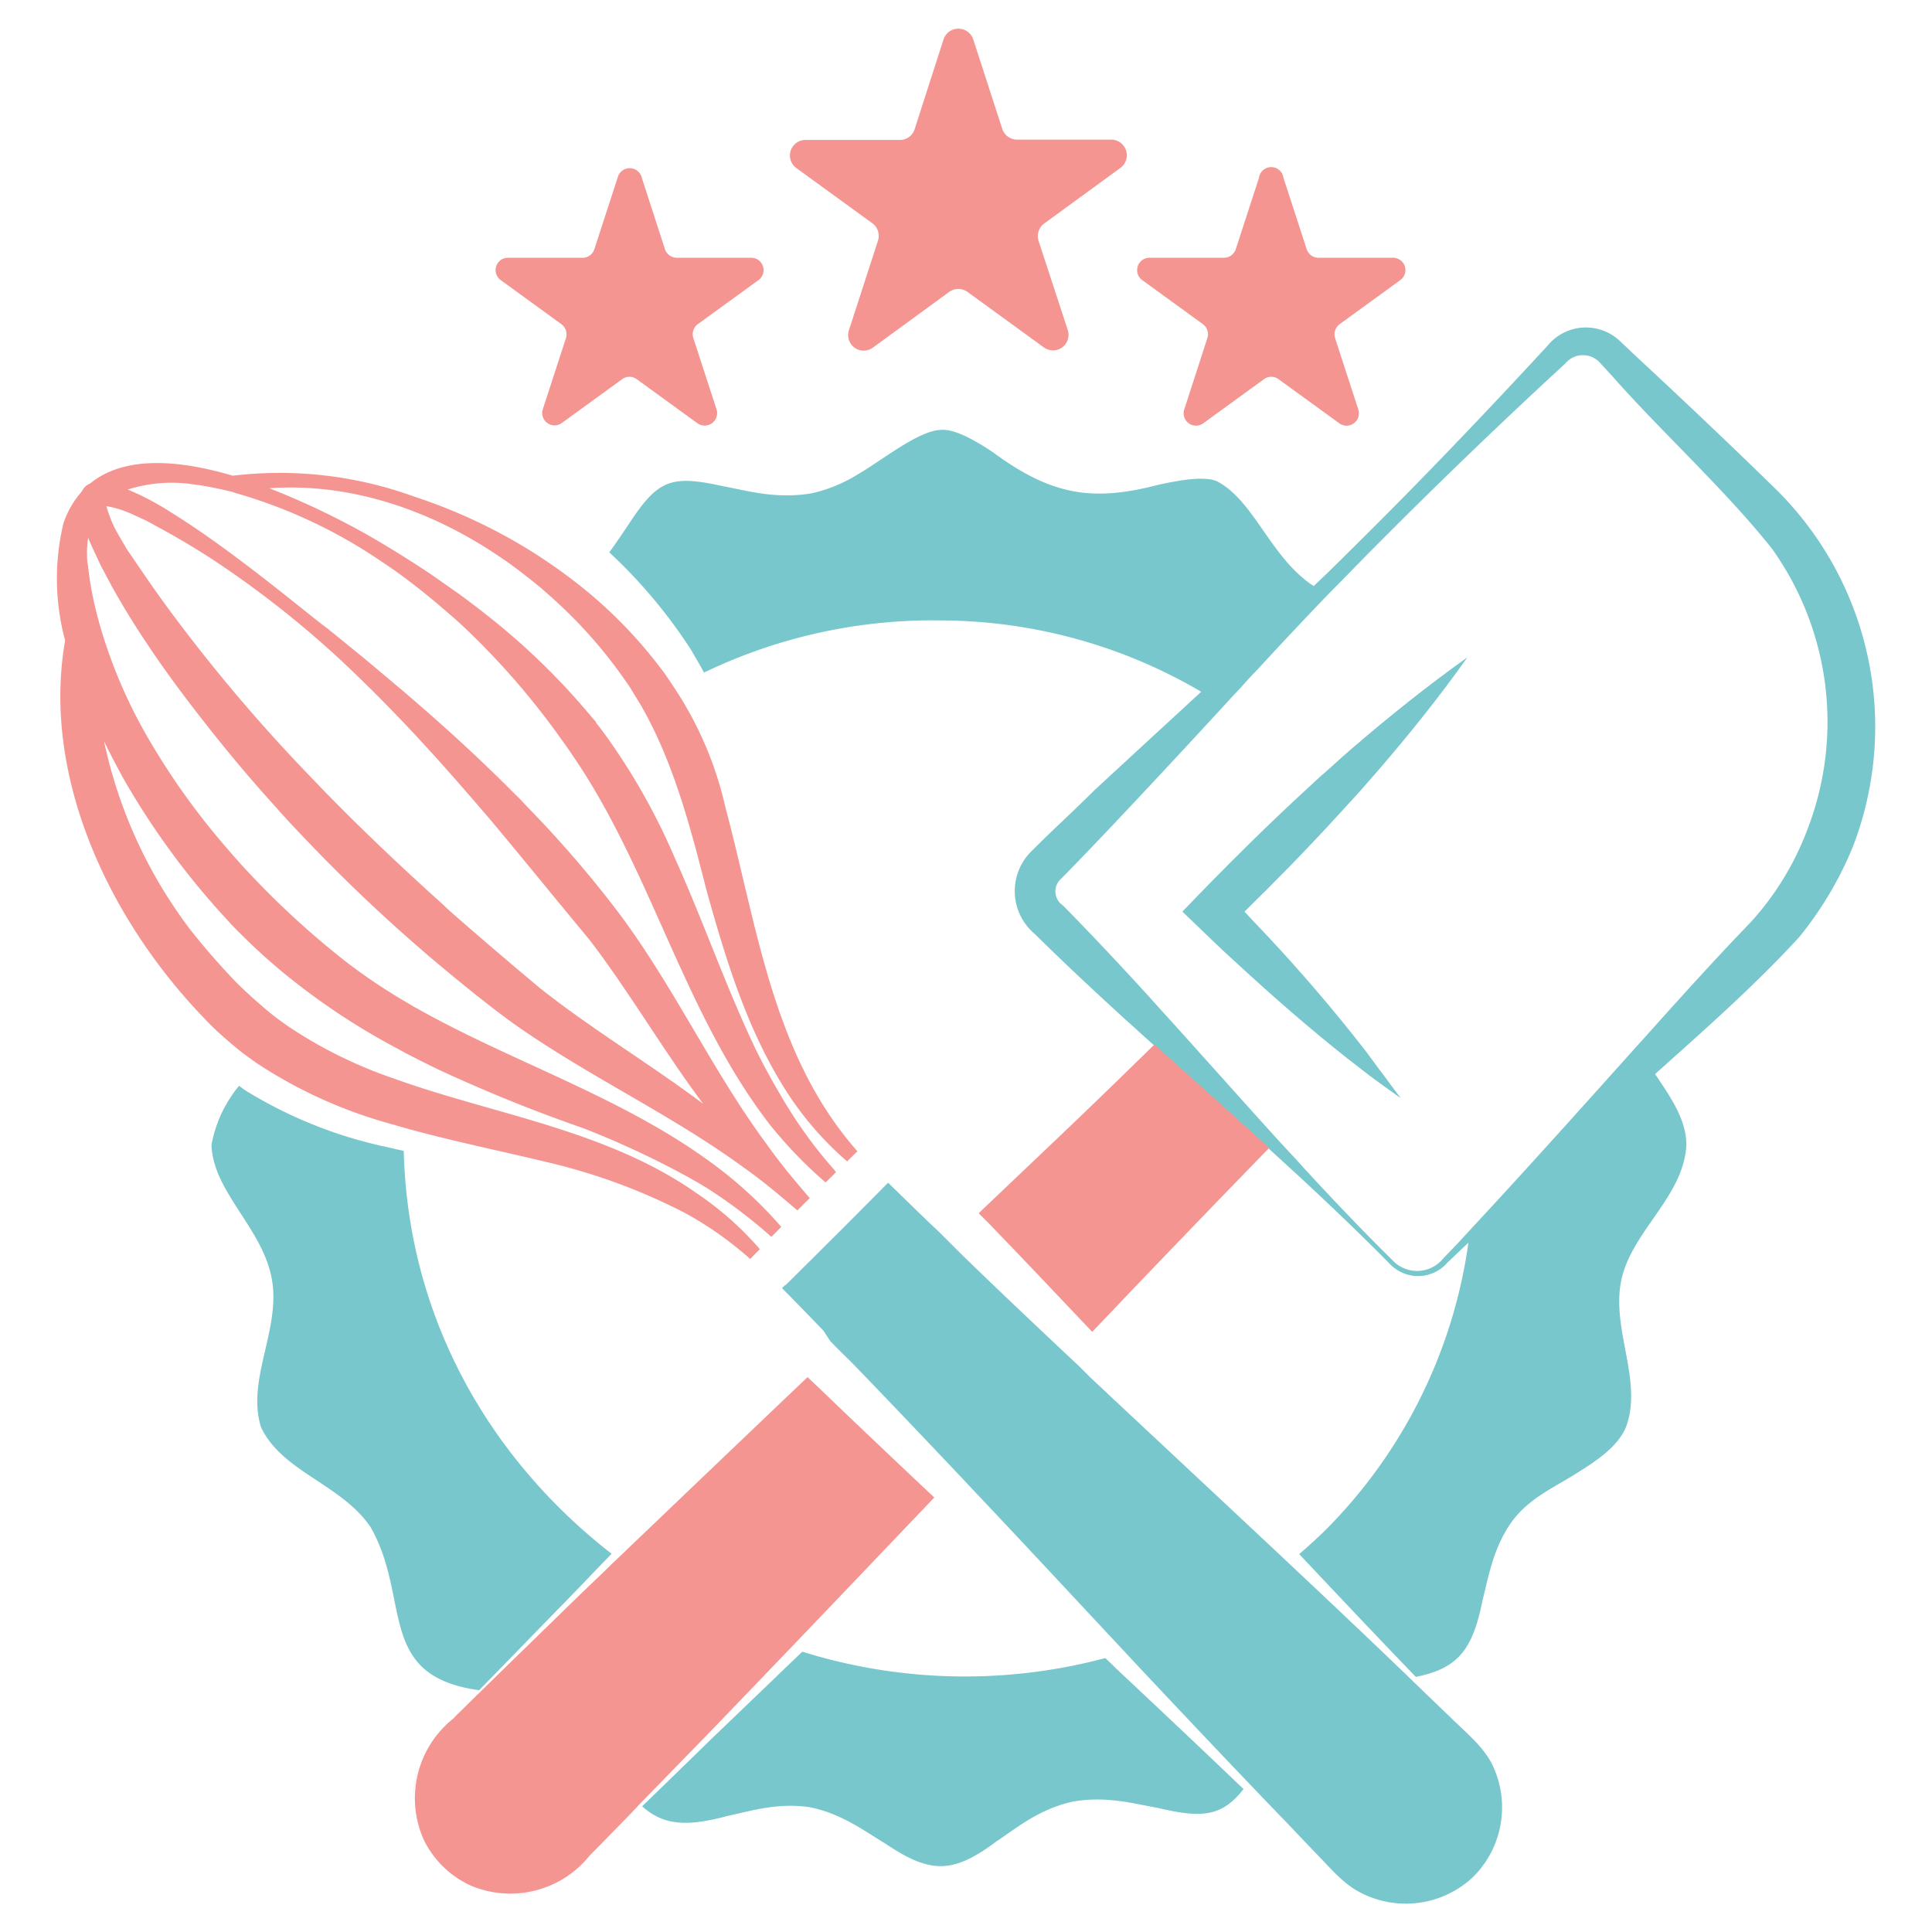
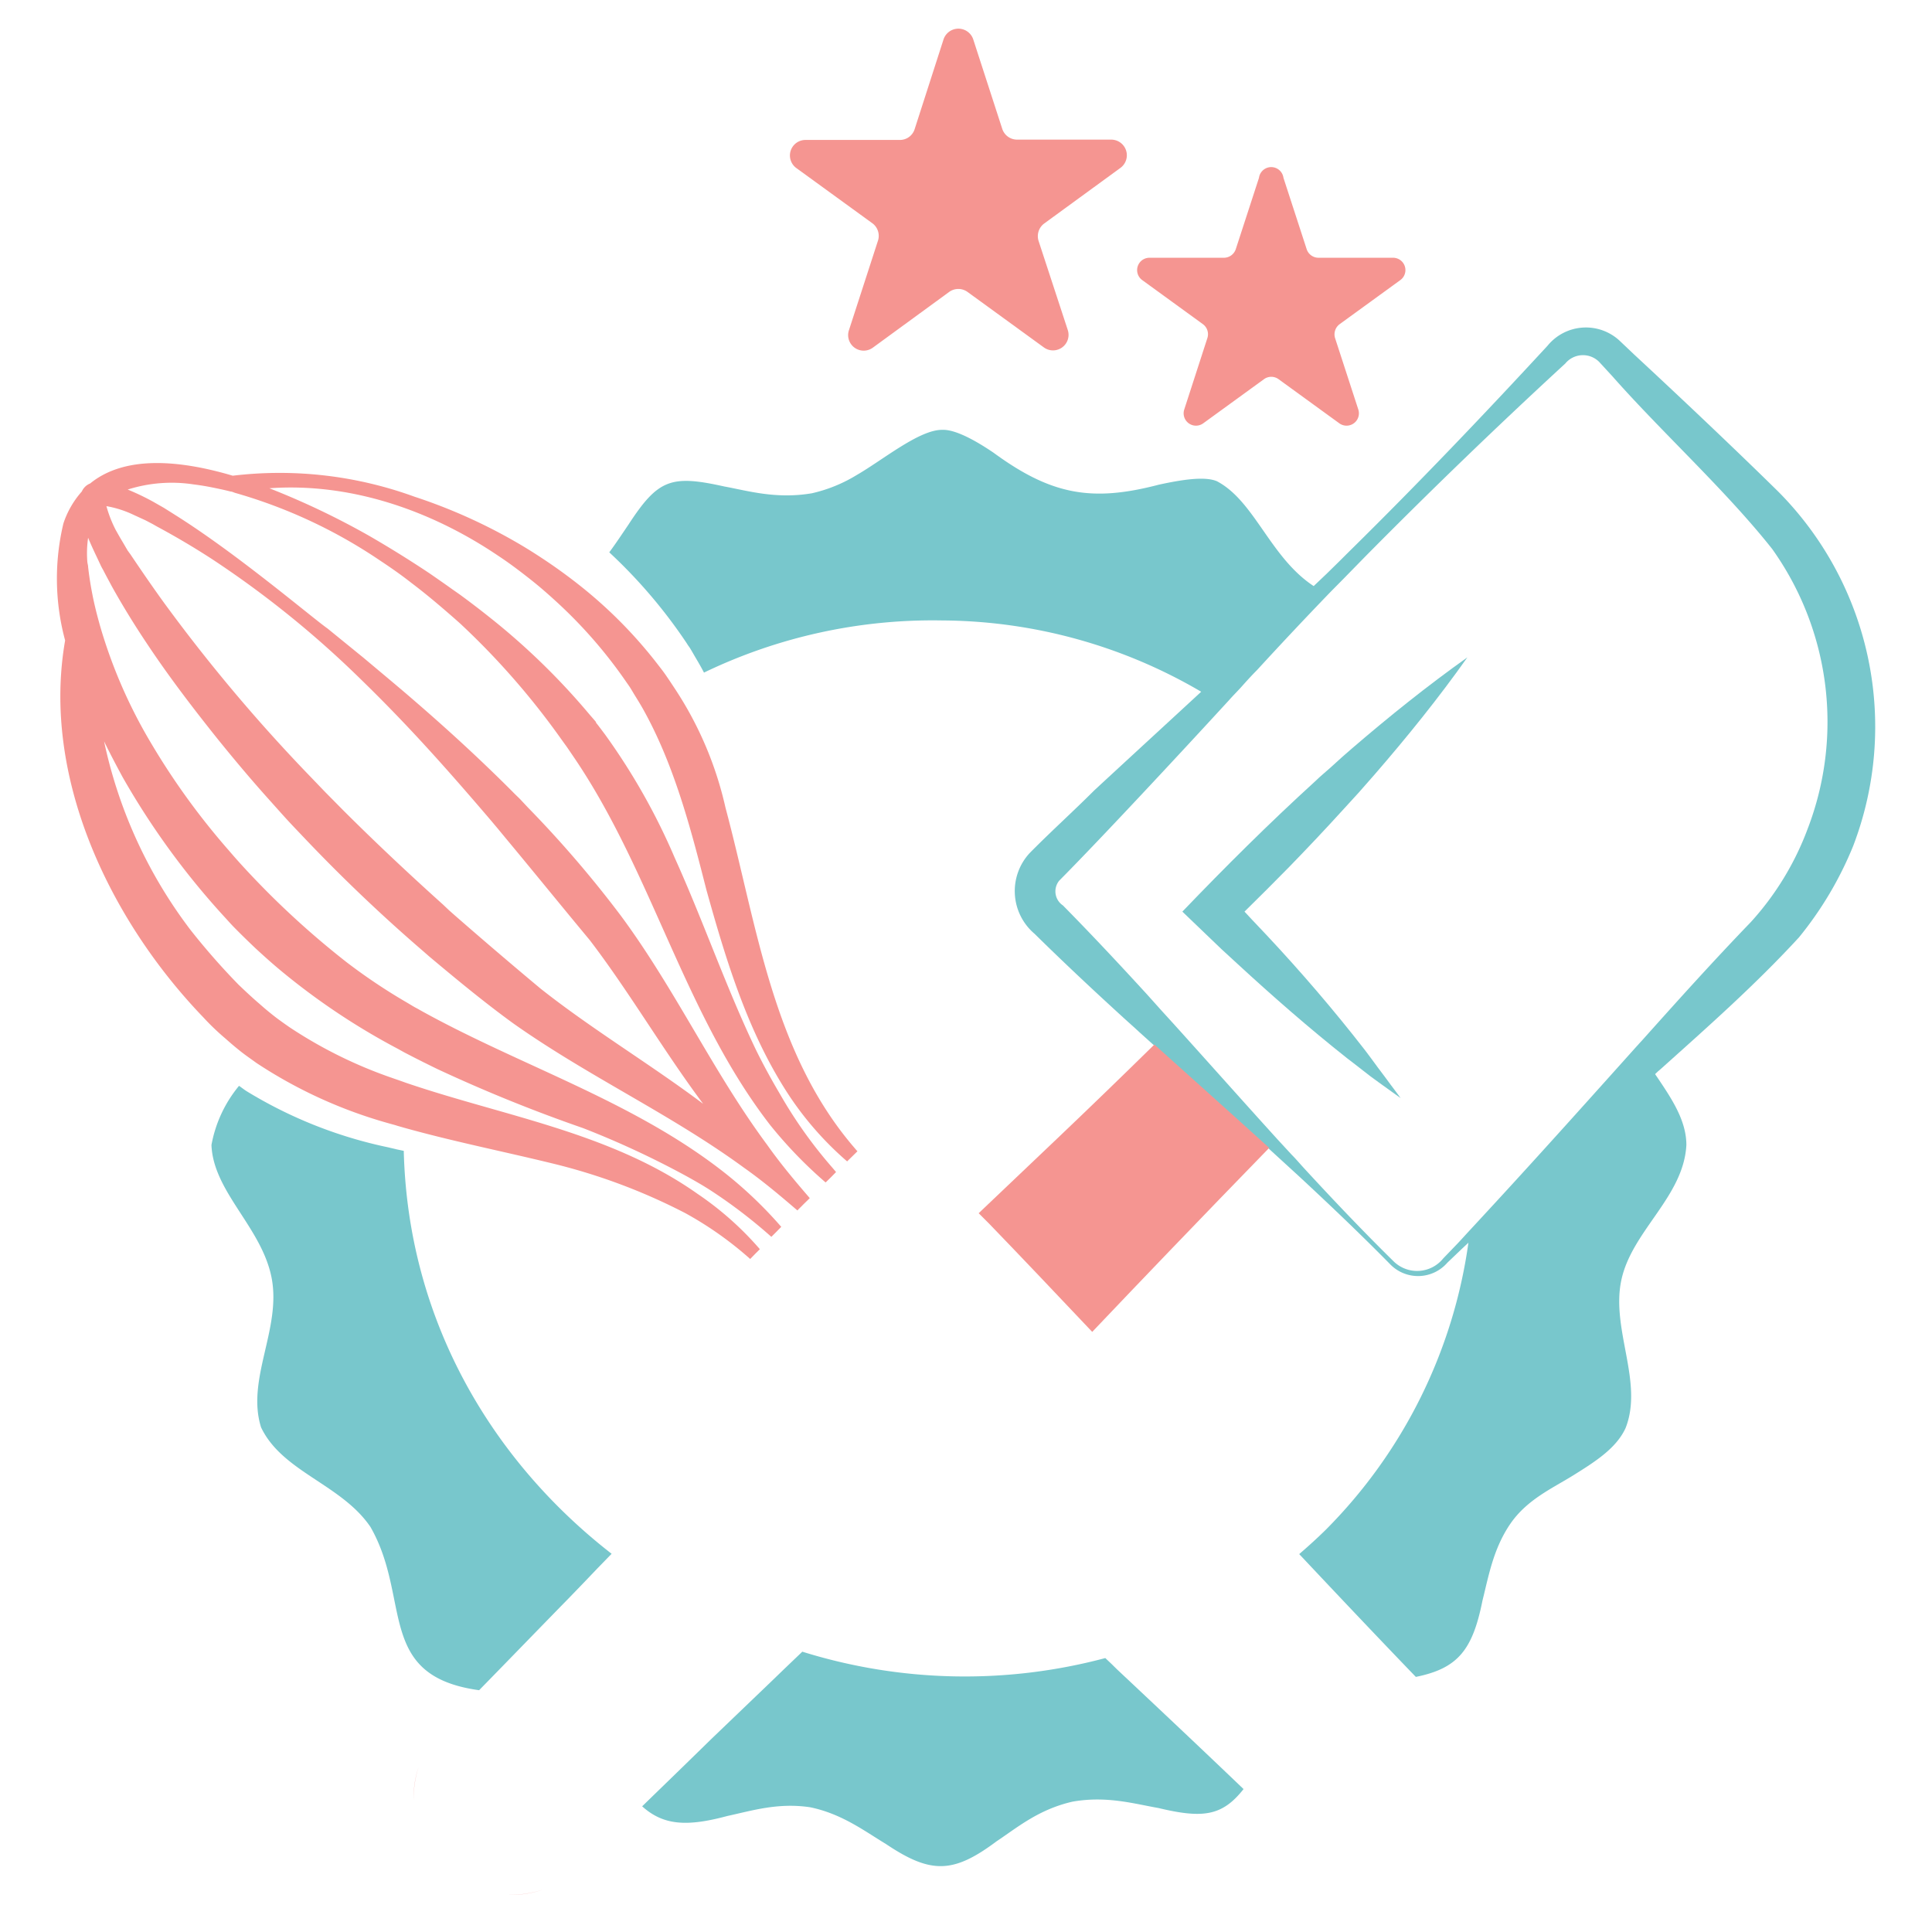
<svg xmlns="http://www.w3.org/2000/svg" id="Layer_1" data-name="Layer 1" viewBox="0 0 181.54 181.57">
  <defs>
    <style>.cls-1{fill:#78c7cc;}.cls-2{fill:#f59591;}</style>
  </defs>
  <path class="cls-1" d="M104.42,156.33l-.56-.53a51.23,51.23,0,0,1-28.47-.6l-1.59,1.52-1.42,1.37-5.62,5.39c-2.13,2.09-4.28,4.17-6.42,6.25,2,1.8,4.21,1.93,8,.91,2.28-.49,4.76-1.28,7.79-.82,3,.62,5.12,2.25,7.1,3.44,4.23,2.84,6.33,2.81,10.41-.24,1.93-1.28,3.94-3,7.15-3.73,3.21-.56,5.77.2,8.06.6,4.18,1,6,.76,8-1.78-3.78-3.62-7.78-7.39-11.88-11.24Z" />
  <path class="cls-1" d="M37.94,108.14l-.71-.15-.75-.18a41.91,41.91,0,0,1-13.28-5.26c-.26-.16-.49-.35-.74-.52a12.09,12.09,0,0,0-2.59,5.56c.17,4.43,4.76,7.76,5.66,12.53s-2.41,9.5-1,14c2,4.2,7.55,5.34,10.28,9.36,3.88,6.76.46,14,10.21,15.34,2.81-2.87,5.6-5.76,8.41-8.63l1.4-1.45,1.29-1.35L57.47,146C46.17,137.22,38.33,124,37.94,108.14Z" />
  <path class="cls-1" d="M167.09,46.19c-4.17-4.1-9.27-8.92-13.54-12.88L152.17,32a4.65,4.65,0,0,0-6.75.48c-6,6.5-12.13,12.92-18.44,19.14-.59.58-1.17,1.17-1.76,1.74l-.55.54-1.23,1.17c-4.11-2.7-5.54-8-9.11-9.86-1.12-.46-3.18-.16-5.43.33-6.26,1.64-10.08,1-15.54-3-1.9-1.29-3.7-2.21-4.85-2.15-2.15,0-5.57,2.84-8,4.24a14,14,0,0,1-4.22,1.72c-3.37.57-6-.23-8.24-.64-5-1.11-6.21-.69-9,3.59-.59.87-1.17,1.75-1.8,2.6a48.15,48.15,0,0,1,7.29,8.56c.08.14.18.27.27.4.19.31.36.61.54.92.28.47.55.94.8,1.42A49.5,49.5,0,0,1,88.51,58.3,48.54,48.54,0,0,1,112.87,65c-3.55,3.28-7.08,6.52-10.05,9.27-2,2-4.09,3.88-6.07,5.89a5.26,5.26,0,0,0,.47,7.59c2.74,2.7,5.55,5.33,8.4,7.93.46.42.94.84,1.4,1.27l1.41,1.27c3.6,3.24,7.21,6.46,10.79,9.71l1.42,1.3,1.42,1.3c2.93,2.72,5.83,5.48,8.63,8.33a3.65,3.65,0,0,0,5.31-.21l1.35-1.29.63-.59a47.53,47.53,0,0,1-13.36,26.93c-.83.82-1.68,1.59-2.54,2.33l.16.17.17.18c3.46,3.68,6.85,7.26,10.08,10.62l.55.57c3.93-.8,5.33-2.5,6.26-7.17.57-2.26,1-4.82,2.58-7.16s4-3.39,6-4.64,4-2.51,4.87-4.42c1.7-4.33-1.39-9.27-.4-13.9s5.85-7.81,6.11-12.69c0-2.31-1.4-4.37-2.7-6.31l-.24-.35.25-.24.27-.23c4.46-4,8.93-7.95,13-12.38a33.54,33.54,0,0,0,5.09-8.58A31.35,31.35,0,0,0,167.09,46.19Zm2.77,31.68a27,27,0,0,1-5.35,8.78C161,90.29,157.66,94,154.29,97.77l-.27.29c-.08.1-.17.19-.26.29-4.35,4.85-8.7,9.71-13.11,14.5l-1.31,1.42-1.23,1.33c-.41.44-.8.88-1.21,1.31l-1.29,1.34a3.15,3.15,0,0,1-4.62.31c-2.85-2.8-5.6-5.69-8.31-8.63-.44-.47-.88-1-1.31-1.43l-1.32-1.43c-3.23-3.56-6.43-7.16-9.66-10.74l-1.31-1.44-1.3-1.45c-2.59-2.83-5.21-5.63-7.9-8.36a1.59,1.59,0,0,1-.35-2.33C103.26,79,111,70.68,115,66.32l.47-.51c.35-.4.73-.78,1.09-1.17.51-.57,1-1.12,1.56-1.68q3.3-3.6,6.69-7.12c.58-.6,1.18-1.19,1.76-1.79l1.78-1.82q9.15-9.25,18.73-18.07a2.15,2.15,0,0,1,3.19-.15l1.25,1.36c4.66,5.28,10.63,10.69,15,16.21A28,28,0,0,1,169.86,77.87Z" />
  <path class="cls-1" d="M127,70.36c-.58.5-1.15,1-1.72,1.53s-1.17,1-1.74,1.56c-4.29,3.91-8.4,8-12.44,12.21l2.22,2.13,1.45,1.39,1.49,1.37c3.33,3.07,6.75,6.06,10.31,8.88l.55.42,1.62,1.26c.55.41,1.11.81,1.67,1.21.4.28.79.58,1.2.86-.28-.4-.59-.78-.88-1.18-.4-.56-.82-1.1-1.23-1.65s-.81-1.12-1.23-1.66c-2.92-3.76-6-7.35-9.27-10.84l-1.41-1.49-.65-.7q2.13-2.09,4.21-4.21c1.66-1.71,3.3-3.44,4.9-5.2.54-.58,1.07-1.16,1.6-1.75l1.52-1.73c3.06-3.53,6-7.17,8.71-11h0C134.11,64.45,130.51,67.34,127,70.36Z" />
-   <path class="cls-1" d="M136.28,161.36l-.57-.55-1.58-1.52-1.67-1.61-.33-.32c-3.38-3.26-7-6.68-10.7-10.16l-.17-.16-.18-.17c-6.12-5.75-12.5-11.69-18.66-17.47l-1-1-1-.94c-3.54-3.33-7-6.6-10.21-9.73l-1-1-1-1-1-.94c-1.26-1.22-2.51-2.43-3.76-3.66a1.59,1.59,0,0,1-.13.13l0,0-.21.22c-.07.07-.15.14-.22.22l0,0-1.47,1.48c-.08.09-.17.17-.26.26l-.27.27-1.93,1.94-.19.18-.1.1c0,.06-.11.11-.17.17l-.12.13-.15.14-2,2-.26.25-.27.27-1.48,1.47,0,0-.22.21-.21.21-.05,0-.26.26c1.31,1.32,2.61,2.66,3.9,4L78,126l.71.73L80,128c3.21,3.31,6.56,6.84,10,10.47l.7.74.69.74c4.74,5,9.57,10.22,14.34,15.31.14.16.29.31.44.47l.46.5c3.67,3.91,7.26,7.71,10.72,11.33l1.69,1.77.57.59,1.14,1.18,2.86,3c1.35,1.36,2.56,2.91,4.29,3.77a9.24,9.24,0,0,0,9.43-.62l.19-.14a8.79,8.79,0,0,0,1-.84,11,11,0,0,1-.83.72,7.22,7.22,0,0,0,.83-.73,8.39,8.39,0,0,0,.74-.84,9.63,9.63,0,0,1-.73.83,7.21,7.21,0,0,0,.84-1l.14-.18a9.23,9.23,0,0,0,.62-9.44C139.19,163.92,137.64,162.71,136.28,161.36Z" />
  <path class="cls-2" d="M64.41,114a33.09,33.09,0,0,1,6.08,4.3l.45-.46.46-.46a29.74,29.74,0,0,0-5.87-5.21c-8.14-5.75-18.14-7.28-27.34-10.41l-.59-.21-.69-.24a42.36,42.36,0,0,1-9.62-4.73c-.4-.27-.8-.56-1.2-.85q-.86-.65-1.68-1.38c-.68-.58-1.33-1.19-2-1.83a65,65,0,0,1-4.51-5.14A44.48,44.48,0,0,1,9.78,69.66c.56,1.15,1.15,2.27,1.74,3.36a72.36,72.36,0,0,0,9.75,13.33c.27.3.54.6.82.88.62.63,1.25,1.24,1.88,1.84.79.73,1.59,1.45,2.41,2.13a64.07,64.07,0,0,0,11,7.35l.65.36.56.29c.81.42,1.64.83,2.48,1.24A143.46,143.46,0,0,0,54.78,106a84.26,84.26,0,0,1,9.58,4.44c.82.45,1.63.91,2.42,1.42a47.78,47.78,0,0,1,5.7,4.36l.46-.46.47-.48A39.36,39.36,0,0,0,68,110.13c-8.58-6.72-19.18-10-28.56-15.23-.18-.11-.37-.2-.56-.31l-.62-.37a54.08,54.08,0,0,1-5.71-3.82,81.1,81.1,0,0,1-7.17-6.33c-.7-.7-1.4-1.42-2.09-2.16s-1.2-1.31-1.79-2a67.22,67.22,0,0,1-7.34-10.14,47.05,47.05,0,0,1-4.77-11c-.28-1-.52-1.94-.71-2.92s-.3-1.71-.4-2.57c0-.15-.05-.3-.07-.45a10.08,10.08,0,0,1,.07-2.3c.22.54.47,1.08.72,1.61.16.33.31.66.47,1,.07.15.15.29.23.43.26.51.53,1,.8,1.51,1.05,1.89,2.19,3.73,3.39,5.52,2,3,4.2,5.88,6.45,8.7,1.61,2,3.29,4,5,5.9.53.59,1.05,1.18,1.58,1.76s1.09,1.16,1.64,1.74a153.41,153.41,0,0,0,11.23,10.7l.56.49.55.46c2.39,2,4.83,4,7.34,5.82,7.07,5,14.78,8.51,21.69,13.57,1.73,1.22,3.37,2.6,5,4l.12-.13c.12-.12.24-.23.35-.35l.17-.17.33-.32.19-.19c-1.4-1.62-2.77-3.26-4-5C67,100.72,63.48,93,58.35,86.06a104.88,104.88,0,0,0-8.74-10.18l-.76-.81c-.22-.22-.45-.43-.67-.66-3.06-3.07-6.26-6-9.55-8.83-.74-.64-1.49-1.27-2.24-1.9l-2.23-1.87-3.38-2.75c-1-.7-4.82-3.91-9.08-7.06-1.75-1.29-3.56-2.56-5.3-3.65l-1-.63-1-.57A23.44,23.44,0,0,0,12,46a13.66,13.66,0,0,1,6.21-.48c.65.08,1.29.19,1.92.32s1.05.22,1.55.35c.14,0,.27.08.4.12a47.51,47.51,0,0,1,13.63,6.36c1,.66,2,1.36,2.93,2.09.78.59,1.54,1.2,2.29,1.83s1.56,1.33,2.31,2a71.09,71.09,0,0,1,9.43,10.77l.43.6c.08.1.15.21.23.32l.72,1.06c7.27,10.79,10.28,24,18.33,34.39a41.35,41.35,0,0,0,5.2,5.38l.5-.49.48-.49-.33-.39a42.7,42.7,0,0,1-4.93-6.92c-.81-1.37-1.58-2.77-2.29-4.22-2.79-5.84-4.93-12.07-7.61-18A60.1,60.1,0,0,0,56.84,69c-.28-.37-.55-.74-.84-1.1l0-.06c-.24-.29-.49-.56-.73-.85A64.74,64.74,0,0,0,46,58c-.93-.74-1.87-1.46-2.83-2.16l-.63-.44c-.71-.51-1.42-1-2.14-1.5q-2.8-1.87-5.71-3.55a73,73,0,0,0-9.38-4.47c7.52-.54,15.08,2,21.53,6.36,1,.66,1.94,1.37,2.87,2.1s1.64,1.35,2.42,2.06a44.19,44.19,0,0,1,6.75,7.73c.14.2.28.39.4.59s.22.37.33.55c.26.42.52.84.76,1.26,2.95,5.24,4.51,11.2,6,17.06,1.9,6.81,4,13.76,8,19.68a30.4,30.4,0,0,0,5.23,5.86l.49-.48.48-.47c-.16-.17-.3-.35-.45-.52-7.56-8.93-9-20.75-11.95-31.77a33.63,33.63,0,0,0-4.77-11.2c-.29-.44-.58-.88-.88-1.31s-.58-.77-.87-1.15A42.89,42.89,0,0,0,54.46,55c-.77-.61-1.55-1.19-2.35-1.75s-1.8-1.22-2.72-1.78a50.72,50.72,0,0,0-10.45-4.8A37,37,0,0,0,21.87,44.7c-5.06-1.5-10.17-1.91-13.4.73a1.43,1.43,0,0,0-.78.75,8.56,8.56,0,0,0-1.73,3,22.26,22.26,0,0,0,.16,11c-2.24,12.81,4.18,26.27,13,35.43.67.73,1.37,1.39,2.09,2,.46.41.93.81,1.41,1.19s1,.73,1.46,1.07a43.94,43.94,0,0,0,12.51,5.7c.24.07.49.13.73.21l.66.19c4.58,1.28,9.28,2.22,13.75,3.31A55.69,55.69,0,0,1,64.41,114ZM14.32,49.23l.44.25q2.66,1.43,5.17,3.06A93.27,93.27,0,0,1,33.77,63.7c.73.71,1.46,1.43,2.18,2.16s1.43,1.46,2.14,2.21c2.78,2.93,5.46,6,8.08,9.07l.58.69.66.8c2.69,3.23,5.33,6.49,8,9.7,3.71,4.85,6.93,10.4,10.66,15.39-5-3.75-10.44-7-15.27-10.82-2.67-2.23-5.33-4.5-8-6.83l-.6-.53L41.63,85c-3.17-2.85-6.29-5.78-9.31-8.79l-1.74-1.76-1.7-1.77A156.14,156.14,0,0,1,15.37,56.58c-1.07-1.48-2.11-3-3.12-4.5L12,51.74l-.48-.82c-.22-.36-.43-.74-.64-1.11A11.54,11.54,0,0,1,10,47.56a9.92,9.92,0,0,1,2.56.82l1.11.51Z" />
  <path class="cls-2" d="M38.87,169.18a9.79,9.79,0,0,1,.47-3.17A9,9,0,0,0,38.87,169.18Z" />
  <path class="cls-2" d="M51,177.56a9.9,9.9,0,0,1-3.23.49A9.16,9.16,0,0,0,51,177.56Z" />
  <path class="cls-2" d="M99.32,107l-7.36,7,1,1c3.11,3.22,6.35,6.64,9.67,10.15,2.55-2.68,5-5.25,7.29-7.63q4.65-4.84,9.34-9.66c-3.58-3.25-7.19-6.47-10.79-9.71Q103.89,102.65,99.32,107Z" />
-   <path class="cls-2" d="M75.88,129.4c-6.19,5.9-12.33,11.76-17.8,17-.48.45-.95.91-1.41,1.36l-1.38,1.32-1.48,1.43c-2.83,2.77-5.68,5.52-8.5,8.29l-.87.85-.85.84c-.34.34-.7.67-1,1a9.56,9.56,0,0,0-2.86,11.18c.06.13.12.27.19.41l.09.16a9.07,9.07,0,0,0,3.56,3.6l.33.18.27.13a9.55,9.55,0,0,0,11.26-2.82c.89-.89,1.77-1.8,2.65-2.7l1.05-1.07,1-1.06q3.12-3.21,6.26-6.43c1.61-1.67,3.32-3.44,5.09-5.29l1.35-1.41,1.48-1.54c4.29-4.48,8.88-9.29,13.48-14.12-3.65-3.43-7.2-6.8-10.53-10Z" />
  <path class="cls-2" d="M91.45,3.7l2.73,8.42a1.47,1.47,0,0,0,1.39,1h8.86a1.47,1.47,0,0,1,.86,2.65L98.12,21a1.48,1.48,0,0,0-.53,1.64L100.33,31a1.46,1.46,0,0,1-2.25,1.64l-7.17-5.21a1.47,1.47,0,0,0-1.72,0L82,32.68A1.46,1.46,0,0,1,79.78,31l2.73-8.42A1.47,1.47,0,0,0,82,21l-7.16-5.2a1.46,1.46,0,0,1,.86-2.65h8.85a1.45,1.45,0,0,0,1.39-1L88.66,3.7A1.47,1.47,0,0,1,91.45,3.7Z" />
  <path class="cls-2" d="M120.6,16.71l2.18,6.7a1.17,1.17,0,0,0,1.11.81h7a1.16,1.16,0,0,1,.69,2.1l-5.7,4.14a1.19,1.19,0,0,0-.43,1.31l2.18,6.7a1.16,1.16,0,0,1-1.79,1.3l-5.7-4.14a1.16,1.16,0,0,0-1.37,0l-5.7,4.14a1.16,1.16,0,0,1-1.79-1.3l2.17-6.7a1.17,1.17,0,0,0-.42-1.31l-5.7-4.14a1.16,1.16,0,0,1,.68-2.1h7a1.18,1.18,0,0,0,1.11-.81l2.18-6.7A1.16,1.16,0,0,1,120.6,16.71Z" />
-   <path class="cls-2" d="M60.31,16.71l2.17,6.7a1.18,1.18,0,0,0,1.11.81h7a1.16,1.16,0,0,1,.68,2.1l-5.7,4.14a1.17,1.17,0,0,0-.42,1.31l2.18,6.7a1.17,1.17,0,0,1-1.8,1.3l-5.7-4.14a1.16,1.16,0,0,0-1.37,0l-5.7,4.14A1.16,1.16,0,0,1,51,38.47l2.18-6.7a1.19,1.19,0,0,0-.43-1.31l-5.7-4.14a1.16,1.16,0,0,1,.69-2.1h7a1.16,1.16,0,0,0,1.11-.81l2.18-6.7A1.17,1.17,0,0,1,60.31,16.71Z" />
</svg>